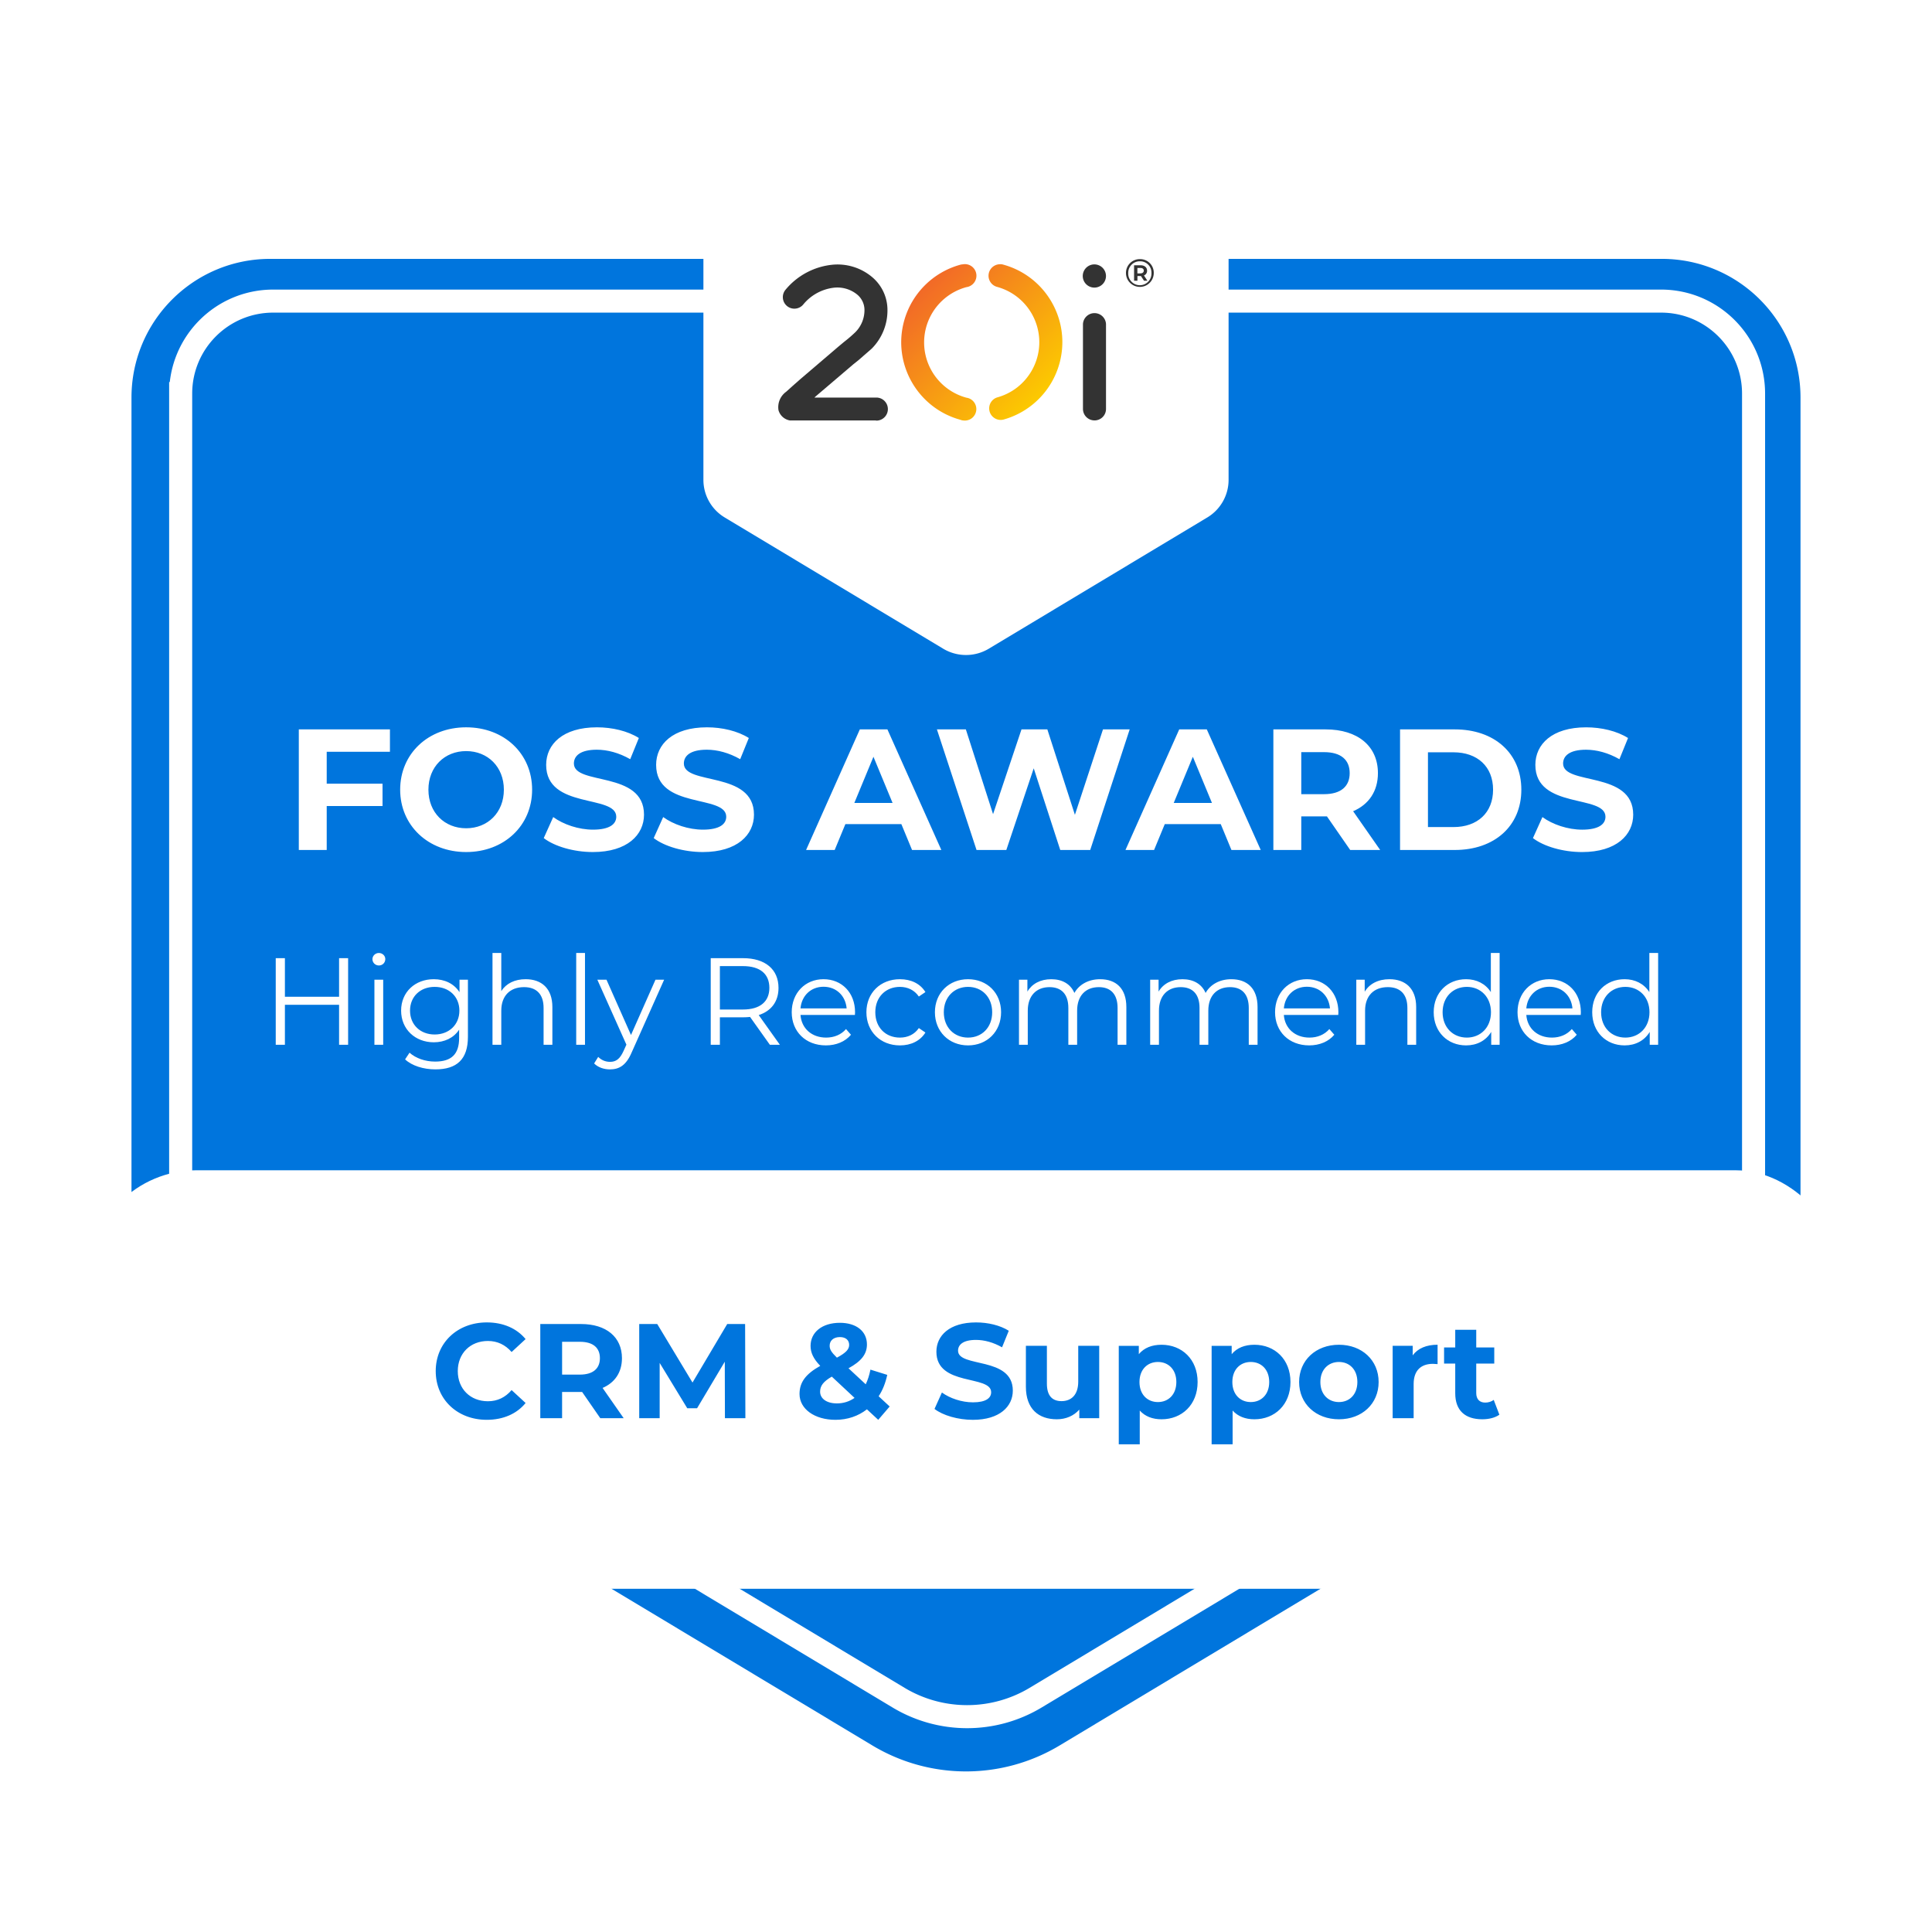
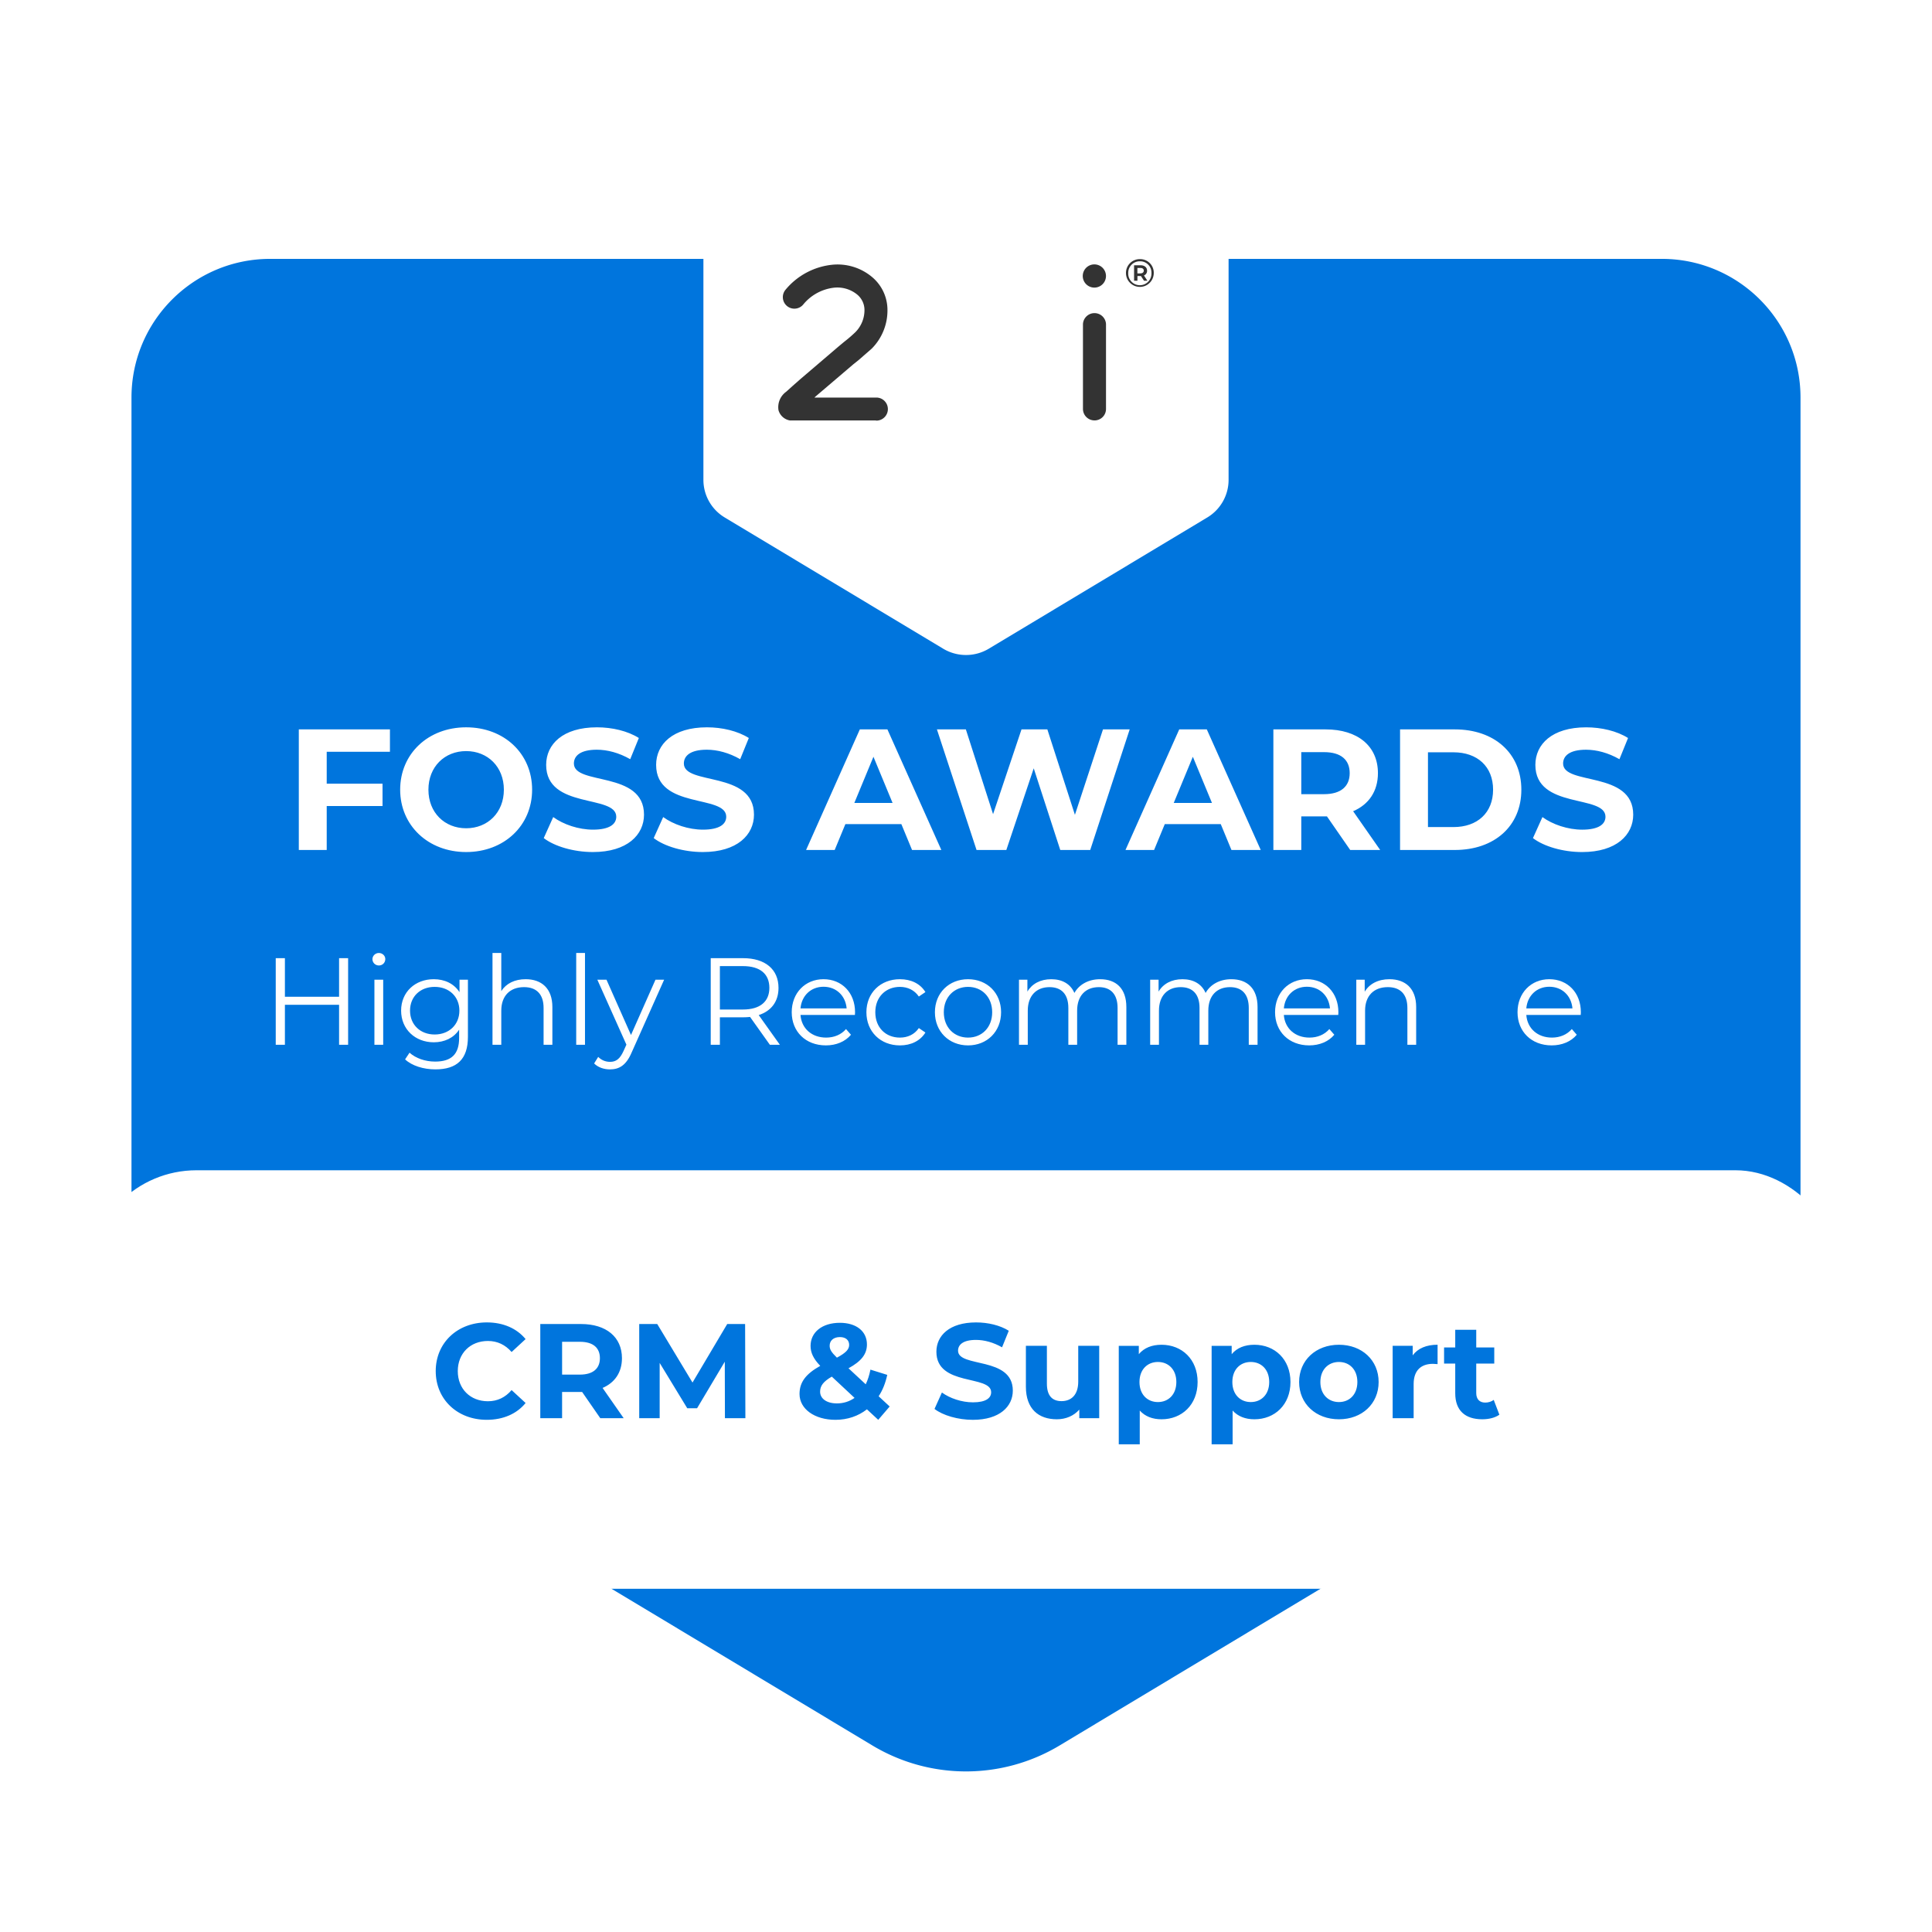
<svg xmlns="http://www.w3.org/2000/svg" xmlns:xlink="http://www.w3.org/1999/xlink" viewBox="0 0 250 250">
  <style>.J{flood-opacity:.2}.K{flood-color:#000}</style>
  <defs>
    <filter id="A" filterUnits="userSpaceOnUse">
      <feOffset />
      <feGaussianBlur result="A" stdDeviation="9.072" />
      <feFlood class="J K" />
      <feComposite in2="A" operator="in" />
      <feComposite in="SourceGraphic" />
    </filter>
    <filter id="B" filterUnits="userSpaceOnUse">
      <feOffset />
      <feGaussianBlur result="A" stdDeviation="8.55" />
      <feFlood class="J K" />
      <feComposite in2="A" operator="in" />
      <feComposite in="SourceGraphic" />
    </filter>
    <filter id="C" filterUnits="userSpaceOnUse">
      <feOffset dy="3" />
      <feGaussianBlur result="A" stdDeviation="7.593" />
      <feFlood class="J K" />
      <feComposite in2="A" operator="in" />
      <feComposite in="SourceGraphic" />
    </filter>
    <linearGradient id="D" x1="119.843" y1="37.079" x2="134.588" y2="51.824" gradientUnits="userSpaceOnUse">
      <stop offset="0" stop-color="#f26a27" />
      <stop offset="1" stop-color="#fccb00" />
    </linearGradient>
    <filter id="E" filterUnits="userSpaceOnUse">
      <feOffset />
      <feGaussianBlur result="A" stdDeviation="3.797" />
      <feFlood class="J K" />
      <feComposite in2="A" operator="in" />
      <feComposite in="SourceGraphic" />
    </filter>
    <filter id="F" filterUnits="userSpaceOnUse">
      <feOffset />
      <feGaussianBlur result="A" stdDeviation="3.975" />
      <feFlood flood-color="#fff" class="J" />
      <feComposite in2="A" operator="in" />
      <feComposite in="SourceGraphic" />
    </filter>
    <path id="G" d="M173.172 131.335h-7.043c.128 1.761 1.473 2.929 3.313 2.929 1.024 0 1.937-.368 2.576-1.104l.641.736c-.752.896-1.921 1.376-3.249 1.376-2.625 0-4.418-1.793-4.418-4.29s1.745-4.274 4.113-4.274 4.082 1.745 4.082 4.274l-.016.352zm-7.043-.849h5.97c-.144-1.648-1.344-2.801-2.993-2.801-1.632 0-2.833 1.152-2.977 2.801z" />
-     <path id="H" d="m194.051,123.316v11.877h-1.088v-1.665c-.688,1.136-1.857,1.745-3.25,1.745-2.4,0-4.193-1.745-4.193-4.29s1.793-4.274,4.193-4.274c1.345,0,2.497.576,3.201,1.665v-5.058h1.137Zm-1.12,7.667c0-1.969-1.345-3.282-3.121-3.282-1.793,0-3.138,1.312-3.138,3.282s1.345,3.281,3.138,3.281c1.776,0,3.121-1.312,3.121-3.281Z" />
  </defs>
  <path d="M17.014 51.447v103.652a23.28 23.28 0 0 0 11.293 19.958l84.579 50.805c7.455 4.478 16.772 4.478 24.227 0l84.579-50.805a23.28 23.28 0 0 0 11.293-19.958V51.447c0-9.913-8.036-17.949-17.949-17.949H34.963c-9.913 0-17.949 8.036-17.949 17.949z" fill="#0075dd" filter="url(#A)" />
-   <path d="M23.378 50.933v103.324a17 17 0 0 0 8.244 14.57l84.652 50.849c5.459 3.279 12.281 3.279 17.74 0l84.652-50.849a17 17 0 0 0 8.244-14.57V50.933c0-6.611-5.359-11.97-11.97-11.97H35.349c-6.611 0-11.97 5.359-11.97 11.97z" fill="none" filter="url(#B)" stroke="#fff" stroke-miterlimit="10" stroke-width="2.982" />
  <path d="M91.021 24.776v34.317c0 1.992 1.045 3.839 2.753 4.865l28.264 16.978a5.75 5.75 0 0 0 5.923 0l28.264-16.978c1.708-1.026 2.753-2.872 2.753-4.865V24.776a4 4 0 0 0-3.997-3.997H95.017a4 4 0 0 0-3.997 3.997z" fill="#fff" filter="url(#C)" />
  <path d="M113.358 54.409h-11.125c-.716-.113-1.3-.632-1.496-1.33-.148-.921.237-1.846.996-2.389l.798-.719 1.013-.893 4.942-4.223.741-.617a18.01 18.01 0 0 0 1.438-1.236c.783-.775 1.216-1.836 1.197-2.938-.015-.742-.347-1.442-.912-1.923-.842-.7-1.931-1.03-3.02-.915-1.559.176-2.988.954-3.983 2.168-.522.638-1.462.732-2.1.21s-.732-1.462-.21-2.1l.009-.011a9.06 9.06 0 0 1 6.004-3.231c1.881-.199 3.762.377 5.209 1.597a5.55 5.55 0 0 1 1.975 4.075c.066 1.931-.668 3.804-2.03 5.175l-1.667 1.456-.695.556-4.937 4.209-.113.115h7.965c.824-.023 1.511.627 1.534 1.451.022.803-.594 1.479-1.396 1.531h-.138v-.019zm28.256-20.196a1.501 1.501 0 0 1-.004 3.002 1.501 1.501 0 0 1-.001-3.002" fill="#333" />
-   <path d="M124.656 34.192c.818-.11 1.571.464 1.681 1.283s-.464 1.571-1.283 1.681a7.41 7.41 0 0 0 0 14.305c.814.113 1.382.865 1.268 1.679a1.49 1.49 0 0 1-1.679 1.268h-.027a1.5 1.5 0 0 1-.36-.093c-5.538-1.528-8.79-7.256-7.262-12.795.974-3.53 3.732-6.288 7.262-7.262a1.58 1.58 0 0 1 .398-.056m4.763-.009a1.49 1.49 0 0 0-.394 2.93c2.531.691 4.508 2.668 5.199 5.199 1.079 3.95-1.248 8.028-5.199 9.107a1.49 1.49 0 0 0-.986 1.749c.184.803.984 1.305 1.787 1.122 3.534-.973 6.296-3.734 7.269-7.269 1.524-5.538-1.73-11.264-7.269-12.788a1.37 1.37 0 0 0-.397-.056l-.01.005z" fill="url(#D)" />
  <path d="M141.626 54.4c-.821.002-1.488-.661-1.491-1.482V41.937c.041-.824.742-1.458 1.565-1.417.766.038 1.379.651 1.417 1.417v10.969a1.48 1.48 0 0 1-1.469 1.495h-.022zm7.669-19.08c.004.993-.798 1.801-1.791 1.804s-1.801-.798-1.804-1.791a1.78 1.78 0 0 1 1.752-1.8h.052c.968-.021 1.77.746 1.791 1.714v.072m-.296 0c.025-.807-.608-1.482-1.416-1.508h0-.078a1.49 1.49 0 0 0-1.512 1.464c-.004.018-.004.037 0 .056-.04.83.601 1.534 1.431 1.574s1.534-.601 1.574-1.431l.002-.05v-.061c.005-.013.005-.028 0-.042v-.002zm-.974.323l.449.685h-.439l-.398-.609h-.453v.609h-.436v-2.002h.834c.531 0 .847.278.847.698a.63.63 0 0 1-.404.621m-.47-.267c.283 0 .449-.131.449-.356s-.161-.347-.449-.347h-.377v.707l.377-.004z" fill="#333" />
  <rect x="11.436" y="151.432" width="227.128" height="54.155" rx="14" fill="#fff" filter="url(#E)" />
  <path d="M56.382 177.421c0-3.673 2.82-6.302 6.616-6.302 2.105 0 3.865.766 5.014 2.159l-1.811 1.671c-.818-.94-1.846-1.428-3.064-1.428-2.281 0-3.9 1.602-3.9 3.9s1.619 3.9 3.9 3.9c1.219 0 2.246-.487 3.064-1.445l1.811 1.671c-1.148 1.41-2.908 2.176-5.031 2.176-3.778 0-6.599-2.629-6.599-6.303zm21.296 6.094l-2.35-3.395h-2.594v3.395h-2.821v-12.187h5.275c3.256 0 5.293 1.688 5.293 4.422 0 1.828-.923 3.169-2.507 3.848l2.732 3.917h-3.029zm-2.646-9.889h-2.297v4.248h2.297c1.725 0 2.595-.801 2.595-2.124 0-1.34-.87-2.124-2.595-2.124zm18.773 9.889l-.018-7.312-3.586 6.024H88.93l-3.569-5.867v7.156h-2.646v-12.187h2.333l4.562 7.573 4.492-7.573h2.315l.035 12.187h-2.646zm19.838.209l-1.463-1.358c-1.115.87-2.508 1.358-4.074 1.358-2.682 0-4.648-1.393-4.648-3.343 0-1.532.818-2.594 2.682-3.639-.889-.923-1.254-1.707-1.254-2.577 0-1.776 1.497-2.995 3.795-2.995 2.107 0 3.5 1.079 3.5 2.803 0 1.254-.731 2.176-2.386 3.082l2.229 2.072c.261-.54.47-1.184.609-1.898l2.177.679c-.227 1.044-.592 1.984-1.114 2.768l1.427 1.323-1.479 1.724zm-3.064-2.838l-2.943-2.751c-1.113.644-1.514 1.202-1.514 1.95 0 .888.836 1.515 2.176 1.515.836 0 1.619-.244 2.281-.714zm-3.221-6.755c0 .47.191.818.939 1.55 1.201-.645 1.584-1.097 1.584-1.654 0-.592-.418-1.01-1.201-1.01-.836 0-1.322.47-1.322 1.114zm13.567 8.183l.958-2.124c1.027.749 2.559 1.271 4.021 1.271 1.672 0 2.351-.557 2.351-1.306 0-2.281-7.086-.714-7.086-5.24 0-2.072 1.671-3.795 5.136-3.795 1.532 0 3.1.366 4.23 1.079l-.87 2.142c-1.132-.644-2.298-.958-3.378-.958-1.671 0-2.315.627-2.315 1.393 0 2.246 7.086.696 7.086 5.17 0 2.037-1.688 3.778-5.171 3.778-1.932 0-3.883-.575-4.962-1.41zm21.313-8.166v9.367h-2.576v-1.114c-.714.818-1.758 1.253-2.908 1.253-2.35 0-4.004-1.323-4.004-4.213v-5.292h2.717v4.892c0 1.567.695 2.264 1.896 2.264 1.254 0 2.16-.801 2.16-2.525v-4.631h2.715zm12.732 4.684c0 2.942-2.037 4.823-4.666 4.823-1.167 0-2.124-.366-2.82-1.131v4.37h-2.716V174.15h2.594v1.08c.68-.818 1.689-1.219 2.942-1.219 2.629 0 4.666 1.88 4.666 4.822zm-2.751 0c0-1.619-1.027-2.594-2.385-2.594s-2.386.975-2.386 2.594 1.027 2.594 2.386 2.594 2.385-.975 2.385-2.594zm14.767 0c0 2.942-2.036 4.823-4.666 4.823-1.166 0-2.124-.366-2.82-1.131v4.37h-2.716V174.15h2.595v1.08c.679-.818 1.688-1.219 2.941-1.219 2.63 0 4.666 1.88 4.666 4.822zm-2.75 0c0-1.619-1.027-2.594-2.386-2.594s-2.385.975-2.385 2.594 1.027 2.594 2.385 2.594 2.386-.975 2.386-2.594zm3.869 0c0-2.82 2.176-4.822 5.153-4.822s5.136 2.002 5.136 4.822-2.159 4.823-5.136 4.823-5.153-2.002-5.153-4.823zm7.538 0c0-1.619-1.027-2.594-2.385-2.594s-2.403.975-2.403 2.594 1.045 2.594 2.403 2.594 2.385-.975 2.385-2.594zm10.38-4.823v2.507l-.609-.035c-1.497 0-2.489.818-2.489 2.611v4.422h-2.716v-9.367h2.594v1.236c.661-.906 1.775-1.375 3.221-1.375zm7.995 9.053c-.558.4-1.375.592-2.211.592-2.211 0-3.5-1.131-3.5-3.36v-3.848h-1.444v-2.089h1.444v-2.281h2.717v2.281h2.333v2.089h-2.333v3.812c0 .801.435 1.236 1.166 1.236.4 0 .801-.122 1.097-.348l.731 1.915z" fill="#0075dd" />
-   <path d="M42.277 97.28v4.124H49.5v2.897h-7.223v5.685h-3.611V94.382h11.792v2.898h-8.181zm9.504 4.904c0-4.637 3.611-8.07 8.538-8.07s8.537 3.411 8.537 8.07-3.633 8.07-8.537 8.07-8.538-3.434-8.538-8.07zm13.419 0c0-2.964-2.095-4.993-4.881-4.993s-4.882 2.029-4.882 4.993 2.095 4.993 4.882 4.993 4.881-2.029 4.881-4.993zm5.16 6.264l1.226-2.72c1.316.959 3.277 1.628 5.149 1.628 2.14 0 3.009-.713 3.009-1.672 0-2.921-9.072-.915-9.072-6.711 0-2.652 2.14-4.859 6.576-4.859 1.961 0 3.967.468 5.417 1.382l-1.115 2.742c-1.448-.824-2.942-1.226-4.324-1.226-2.141 0-2.966.803-2.966 1.784 0 2.875 9.073.891 9.073 6.62 0 2.608-2.163 4.838-6.62 4.838-2.474 0-4.972-.736-6.354-1.806zm14.23 0l1.226-2.72c1.316.959 3.277 1.628 5.149 1.628 2.14 0 3.009-.713 3.009-1.672 0-2.921-9.072-.915-9.072-6.711 0-2.652 2.14-4.859 6.576-4.859 1.961 0 3.967.468 5.417 1.382l-1.115 2.742c-1.448-.824-2.942-1.226-4.324-1.226-2.141 0-2.966.803-2.966 1.784 0 2.875 9.073.891 9.073 6.62 0 2.608-2.163 4.838-6.62 4.838-2.474 0-4.972-.736-6.354-1.806zm32.045-1.806h-7.244l-1.382 3.343h-3.701l6.955-15.604h3.567l6.978 15.604h-3.79l-1.382-3.343zm-1.137-2.742l-2.474-5.975-2.474 5.975h4.949zm30.682-9.518l-5.106 15.604h-3.878l-3.433-10.566-3.545 10.566h-3.856l-5.127-15.604h3.745l3.522 10.968 3.678-10.968h3.345l3.567 11.056 3.633-11.056h3.456zm11.784 12.261h-7.244l-1.382 3.343h-3.701l6.955-15.604h3.567l6.978 15.604h-3.79l-1.382-3.343zm-1.137-2.742l-2.474-5.975-2.474 5.975h4.949zm17.888 6.086l-3.009-4.346h-3.322v4.346h-3.611V94.383h6.754c4.169 0 6.776 2.162 6.776 5.662 0 2.34-1.181 4.057-3.209 4.927l3.5 5.015h-3.879zm-3.388-12.661h-2.943v5.439h2.943c2.206 0 3.322-1.025 3.322-2.719 0-1.716-1.115-2.719-3.322-2.719zm9.839-2.943h7.089c5.104 0 8.605 3.077 8.605 7.802s-3.5 7.802-8.605 7.802h-7.089V94.383zm6.91 12.64c3.098 0 5.127-1.85 5.127-4.838s-2.029-4.838-5.127-4.838h-3.299v9.675h3.299zm10.286 1.427l1.226-2.72c1.316.959 3.277 1.628 5.149 1.628 2.14 0 3.009-.713 3.009-1.672 0-2.921-9.072-.915-9.072-6.711 0-2.652 2.14-4.859 6.576-4.859 1.961 0 3.967.468 5.417 1.382l-1.115 2.742c-1.448-.824-2.942-1.226-4.325-1.226-2.139 0-2.964.803-2.964 1.784 0 2.875 9.073.891 9.073 6.62 0 2.608-2.163 4.838-6.62 4.838-2.474 0-4.972-.736-6.354-1.806z" fill="#fff" filter="url(#F)" />
+   <path d="M42.277 97.28v4.124H49.5v2.897h-7.223v5.685h-3.611V94.382h11.792v2.898h-8.181zm9.504 4.904c0-4.637 3.611-8.07 8.538-8.07s8.537 3.411 8.537 8.07-3.633 8.07-8.537 8.07-8.538-3.434-8.538-8.07zm13.419 0c0-2.964-2.095-4.993-4.881-4.993s-4.882 2.029-4.882 4.993 2.095 4.993 4.882 4.993 4.881-2.029 4.881-4.993zm5.16 6.264l1.226-2.72c1.316.959 3.277 1.628 5.149 1.628 2.14 0 3.009-.713 3.009-1.672 0-2.921-9.072-.915-9.072-6.711 0-2.652 2.14-4.859 6.576-4.859 1.961 0 3.967.468 5.417 1.382l-1.115 2.742c-1.448-.824-2.942-1.226-4.324-1.226-2.141 0-2.966.803-2.966 1.784 0 2.875 9.073.891 9.073 6.62 0 2.608-2.163 4.838-6.62 4.838-2.474 0-4.972-.736-6.354-1.806zm14.23 0l1.226-2.72c1.316.959 3.277 1.628 5.149 1.628 2.14 0 3.009-.713 3.009-1.672 0-2.921-9.072-.915-9.072-6.711 0-2.652 2.14-4.859 6.576-4.859 1.961 0 3.967.468 5.417 1.382l-1.115 2.742c-1.448-.824-2.942-1.226-4.324-1.226-2.141 0-2.966.803-2.966 1.784 0 2.875 9.073.891 9.073 6.62 0 2.608-2.163 4.838-6.62 4.838-2.474 0-4.972-.736-6.354-1.806zm32.045-1.806h-7.244l-1.382 3.343h-3.701l6.955-15.604h3.567l6.978 15.604h-3.79l-1.382-3.343zm-1.137-2.742l-2.474-5.975-2.474 5.975h4.949m30.682-9.518l-5.106 15.604h-3.878l-3.433-10.566-3.545 10.566h-3.856l-5.127-15.604h3.745l3.522 10.968 3.678-10.968h3.345l3.567 11.056 3.633-11.056h3.456zm11.784 12.261h-7.244l-1.382 3.343h-3.701l6.955-15.604h3.567l6.978 15.604h-3.79l-1.382-3.343zm-1.137-2.742l-2.474-5.975-2.474 5.975h4.949zm17.888 6.086l-3.009-4.346h-3.322v4.346h-3.611V94.383h6.754c4.169 0 6.776 2.162 6.776 5.662 0 2.34-1.181 4.057-3.209 4.927l3.5 5.015h-3.879zm-3.388-12.661h-2.943v5.439h2.943c2.206 0 3.322-1.025 3.322-2.719 0-1.716-1.115-2.719-3.322-2.719zm9.839-2.943h7.089c5.104 0 8.605 3.077 8.605 7.802s-3.5 7.802-8.605 7.802h-7.089V94.383zm6.91 12.64c3.098 0 5.127-1.85 5.127-4.838s-2.029-4.838-5.127-4.838h-3.299v9.675h3.299zm10.286 1.427l1.226-2.72c1.316.959 3.277 1.628 5.149 1.628 2.14 0 3.009-.713 3.009-1.672 0-2.921-9.072-.915-9.072-6.711 0-2.652 2.14-4.859 6.576-4.859 1.961 0 3.967.468 5.417 1.382l-1.115 2.742c-1.448-.824-2.942-1.226-4.325-1.226-2.139 0-2.964.803-2.964 1.784 0 2.875 9.073.891 9.073 6.62 0 2.608-2.163 4.838-6.62 4.838-2.474 0-4.972-.736-6.354-1.806z" fill="#fff" filter="url(#F)" />
  <g fill="#fff">
    <path d="M45.046 123.988v11.205h-1.169v-5.17h-7.01v5.17h-1.186v-11.205h1.186v4.994h7.01v-4.994h1.169zm3.147.128c0-.432.369-.8.832-.8s.833.353.833.785c0 .464-.353.832-.833.832-.463 0-.832-.368-.832-.816zm.256 2.657h1.137v8.419h-1.137v-8.419zm12.1 0v7.395c0 2.897-1.425 4.209-4.21 4.209-1.536 0-3.041-.464-3.921-1.296l.576-.864c.8.72 2.017 1.152 3.312 1.152 2.129 0 3.105-.976 3.105-3.057v-1.072c-.704 1.072-1.904 1.632-3.281 1.632-2.4 0-4.226-1.681-4.226-4.098s1.825-4.065 4.226-4.065c1.408 0 2.625.576 3.33 1.681v-1.617h1.088zm-1.104 4.001c0-1.825-1.345-3.073-3.201-3.073s-3.186 1.249-3.186 3.073 1.329 3.089 3.186 3.089 3.201-1.265 3.201-3.089zm12.032-.463v4.882H70.34v-4.77c0-1.777-.928-2.689-2.529-2.689-1.809 0-2.945 1.121-2.945 3.041v4.418h-1.137v-11.877h1.137v4.93c.625-.977 1.729-1.537 3.154-1.537 2.049 0 3.457 1.185 3.457 3.602zm3.084-6.995h1.137v11.877h-1.137v-11.877zm11.378 3.457l-4.209 9.428c-.705 1.649-1.602 2.177-2.802 2.177-.784 0-1.536-.256-2.049-.768l.528-.848c.416.416.929.64 1.537.64.752 0 1.264-.352 1.744-1.409l.368-.816-3.761-8.403h1.184l3.17 7.155 3.169-7.155h1.12zm13.681 8.42l-2.562-3.602c-.288.032-.576.048-.896.048h-3.009v3.553h-1.185v-11.205h4.193c2.85 0 4.578 1.44 4.578 3.842 0 1.761-.928 2.993-2.561 3.521l2.736 3.842h-1.296zm-.064-7.363c0-1.793-1.185-2.817-3.425-2.817h-2.978v5.618h2.978c2.24 0 3.425-1.04 3.425-2.801zm11.071 3.505h-7.043c.129 1.761 1.473 2.929 3.314 2.929 1.023 0 1.937-.368 2.576-1.104l.641.736c-.752.896-1.921 1.376-3.249 1.376-2.626 0-4.418-1.793-4.418-4.29s1.745-4.274 4.114-4.274 4.081 1.745 4.081 4.274l-.017.352zm-7.043-.849h5.971c-.144-1.648-1.344-2.801-2.992-2.801-1.633 0-2.834 1.152-2.979 2.801zm8.528.497c0-2.513 1.825-4.274 4.338-4.274 1.425 0 2.625.56 3.298 1.665l-.85.576c-.576-.848-1.473-1.249-2.448-1.249-1.841 0-3.186 1.312-3.186 3.282 0 1.984 1.345 3.281 3.186 3.281.976 0 1.872-.384 2.448-1.232l.85.576c-.673 1.088-1.873 1.665-3.298 1.665-2.513 0-4.338-1.777-4.338-4.29zm8.865 0c0-2.497 1.824-4.274 4.289-4.274s4.274 1.777 4.274 4.274-1.809 4.29-4.274 4.29-4.289-1.793-4.289-4.29zm7.411 0c0-1.969-1.329-3.282-3.122-3.282s-3.137 1.312-3.137 3.282 1.345 3.281 3.137 3.281 3.122-1.312 3.122-3.281zm17.362-.672v4.882h-1.136v-4.77c0-1.777-.896-2.689-2.417-2.689-1.729 0-2.816 1.121-2.816 3.041v4.418h-1.137v-4.77c0-1.777-.896-2.689-2.434-2.689-1.713 0-2.816 1.121-2.816 3.041v4.418h-1.137v-8.419h1.088v1.537c.592-1.008 1.681-1.601 3.09-1.601 1.393 0 2.48.592 2.992 1.777.609-1.088 1.81-1.777 3.33-1.777 2.049 0 3.393 1.185 3.393 3.602zm16.977 0v4.882h-1.137v-4.77c0-1.777-.896-2.689-2.417-2.689-1.729 0-2.817 1.121-2.817 3.041v4.418h-1.137v-4.77c0-1.777-.896-2.689-2.433-2.689-1.712 0-2.817 1.121-2.817 3.041v4.418h-1.137v-8.419h1.089v1.537c.593-1.008 1.681-1.601 3.089-1.601 1.393 0 2.481.592 2.994 1.777.608-1.088 1.809-1.777 3.329-1.777 2.049 0 3.394 1.185 3.394 3.602z" />
    <use xlink:href="#G" />
    <path d="m183.252,130.311v4.882h-1.137v-4.77c0-1.777-.929-2.689-2.529-2.689-1.809,0-2.945,1.121-2.945,3.041v4.418h-1.136v-8.419h1.088v1.553c.608-1.024,1.745-1.617,3.201-1.617,2.049,0,3.458,1.185,3.458,3.602Z" />
    <use xlink:href="#H" />
    <use xlink:href="#G" x="31.375" />
    <use xlink:href="#H" x="20.511" />
  </g>
</svg>